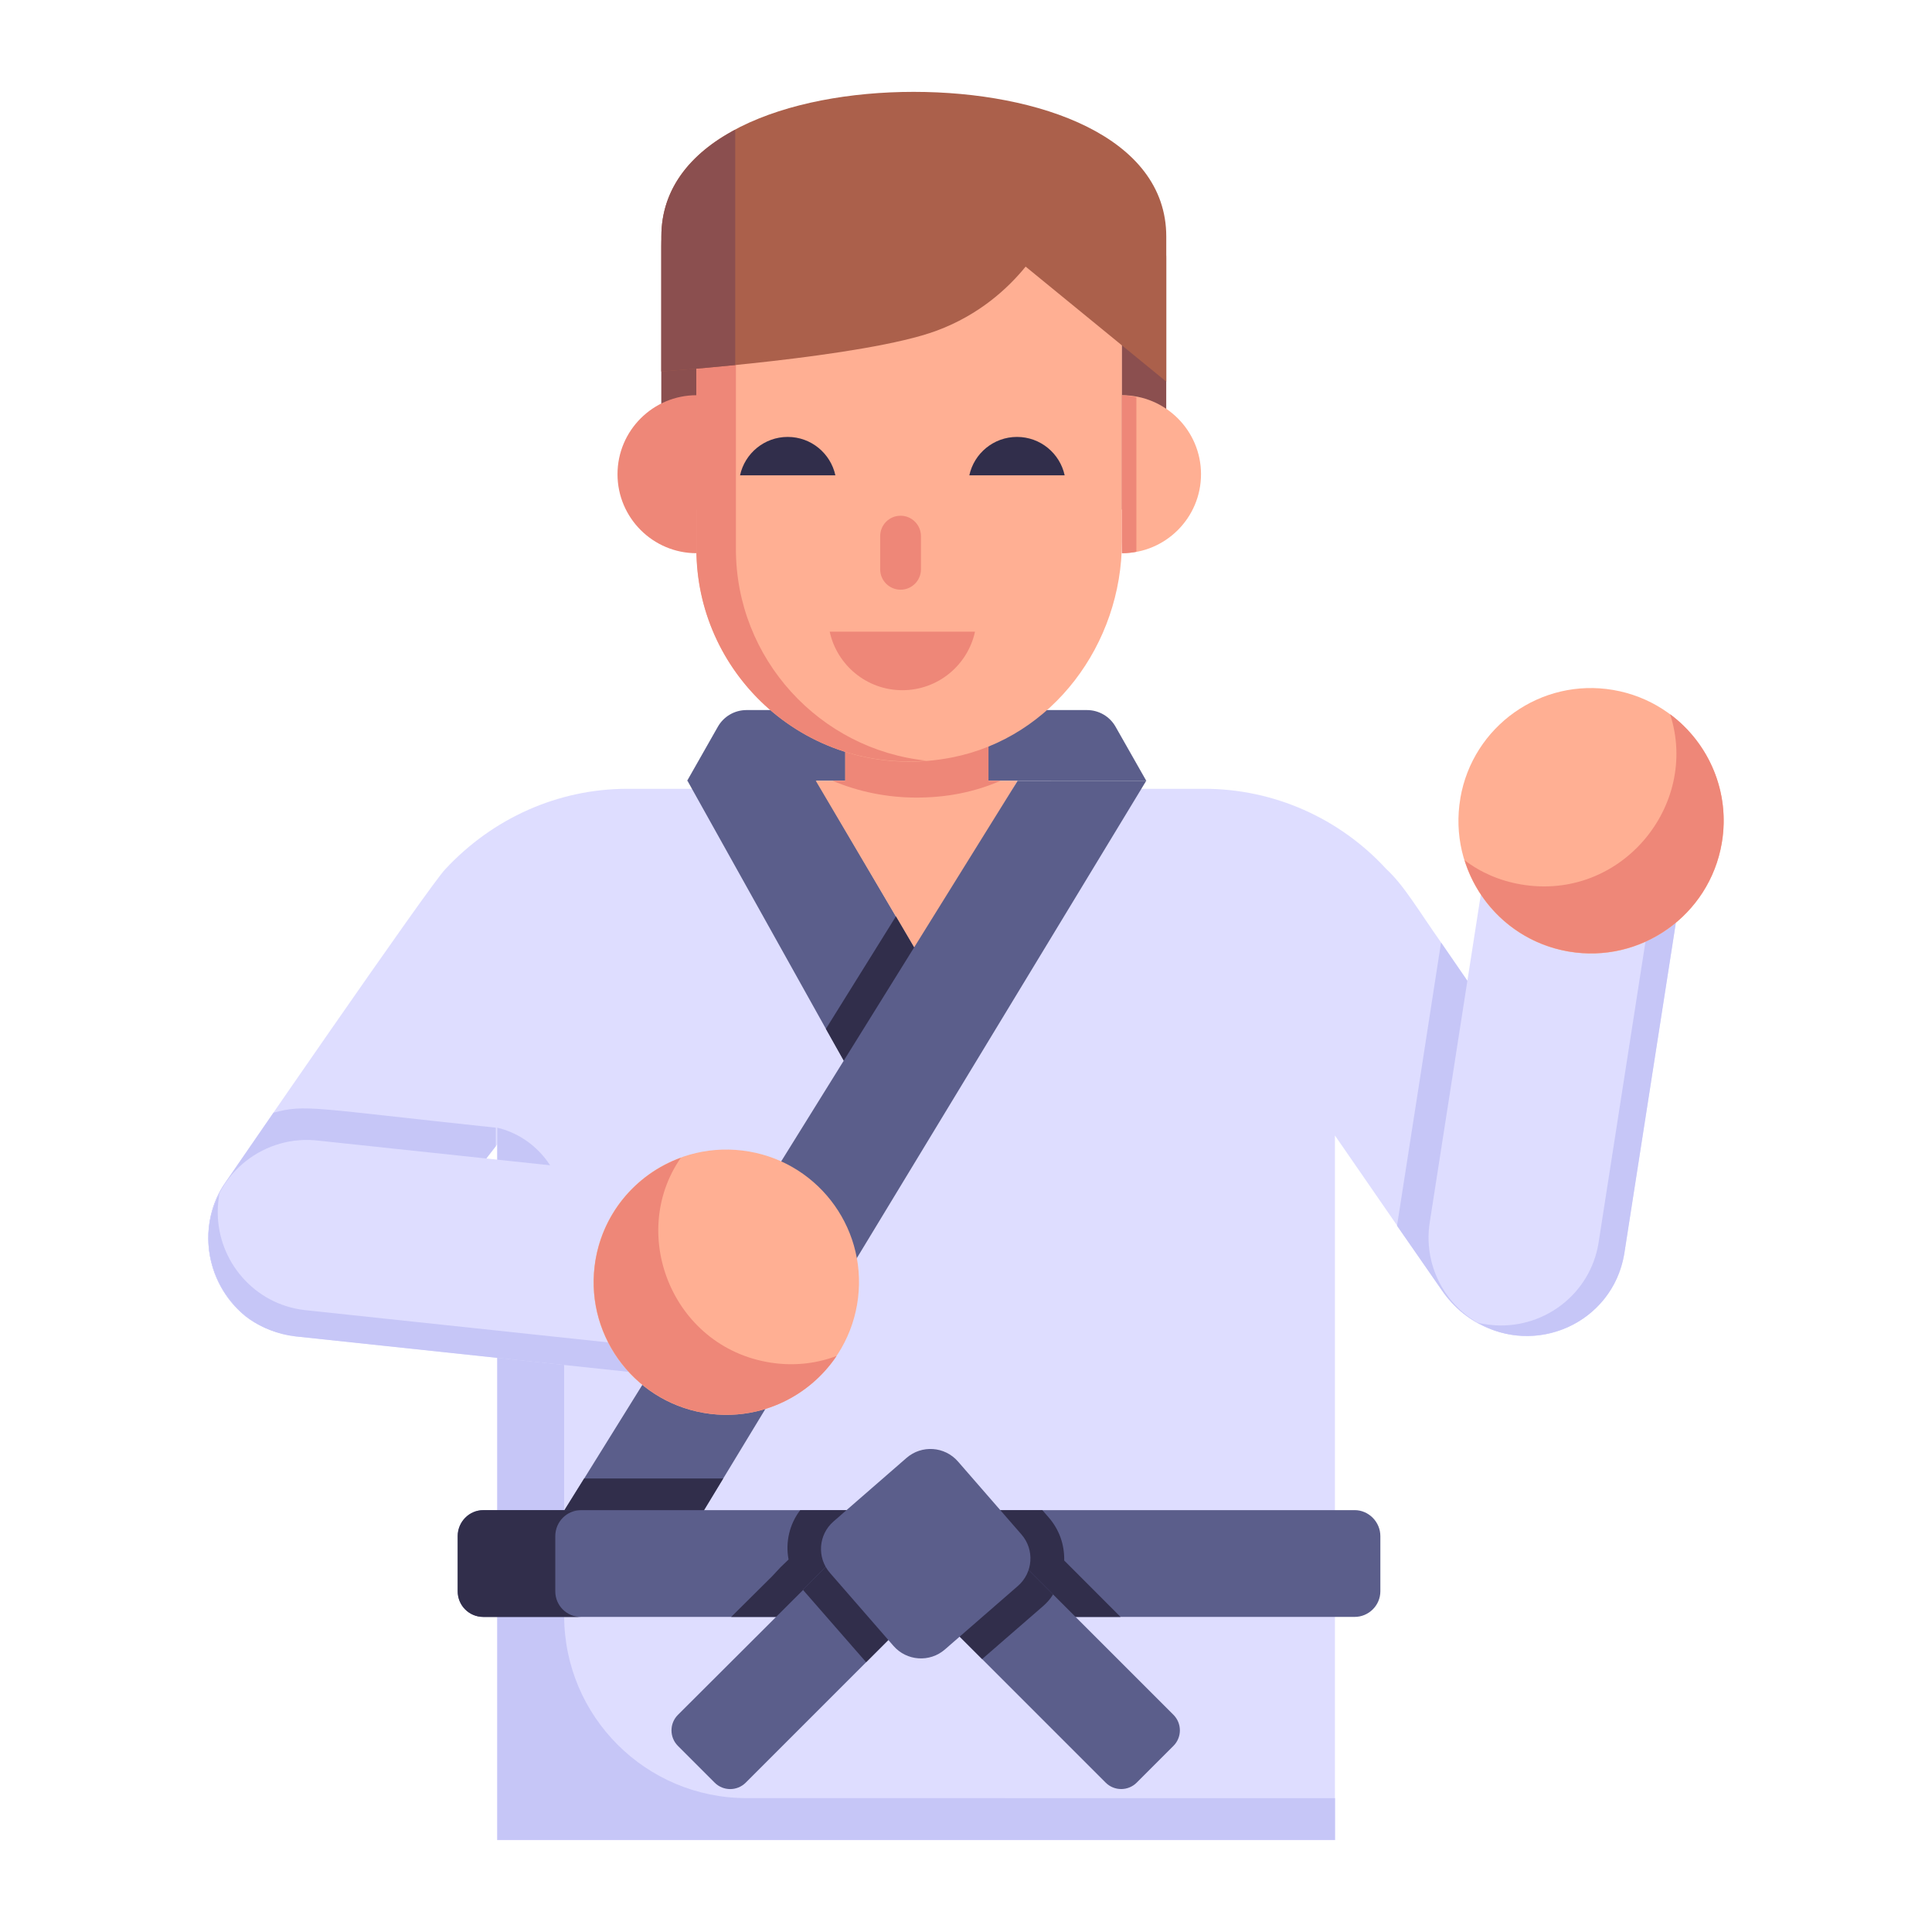
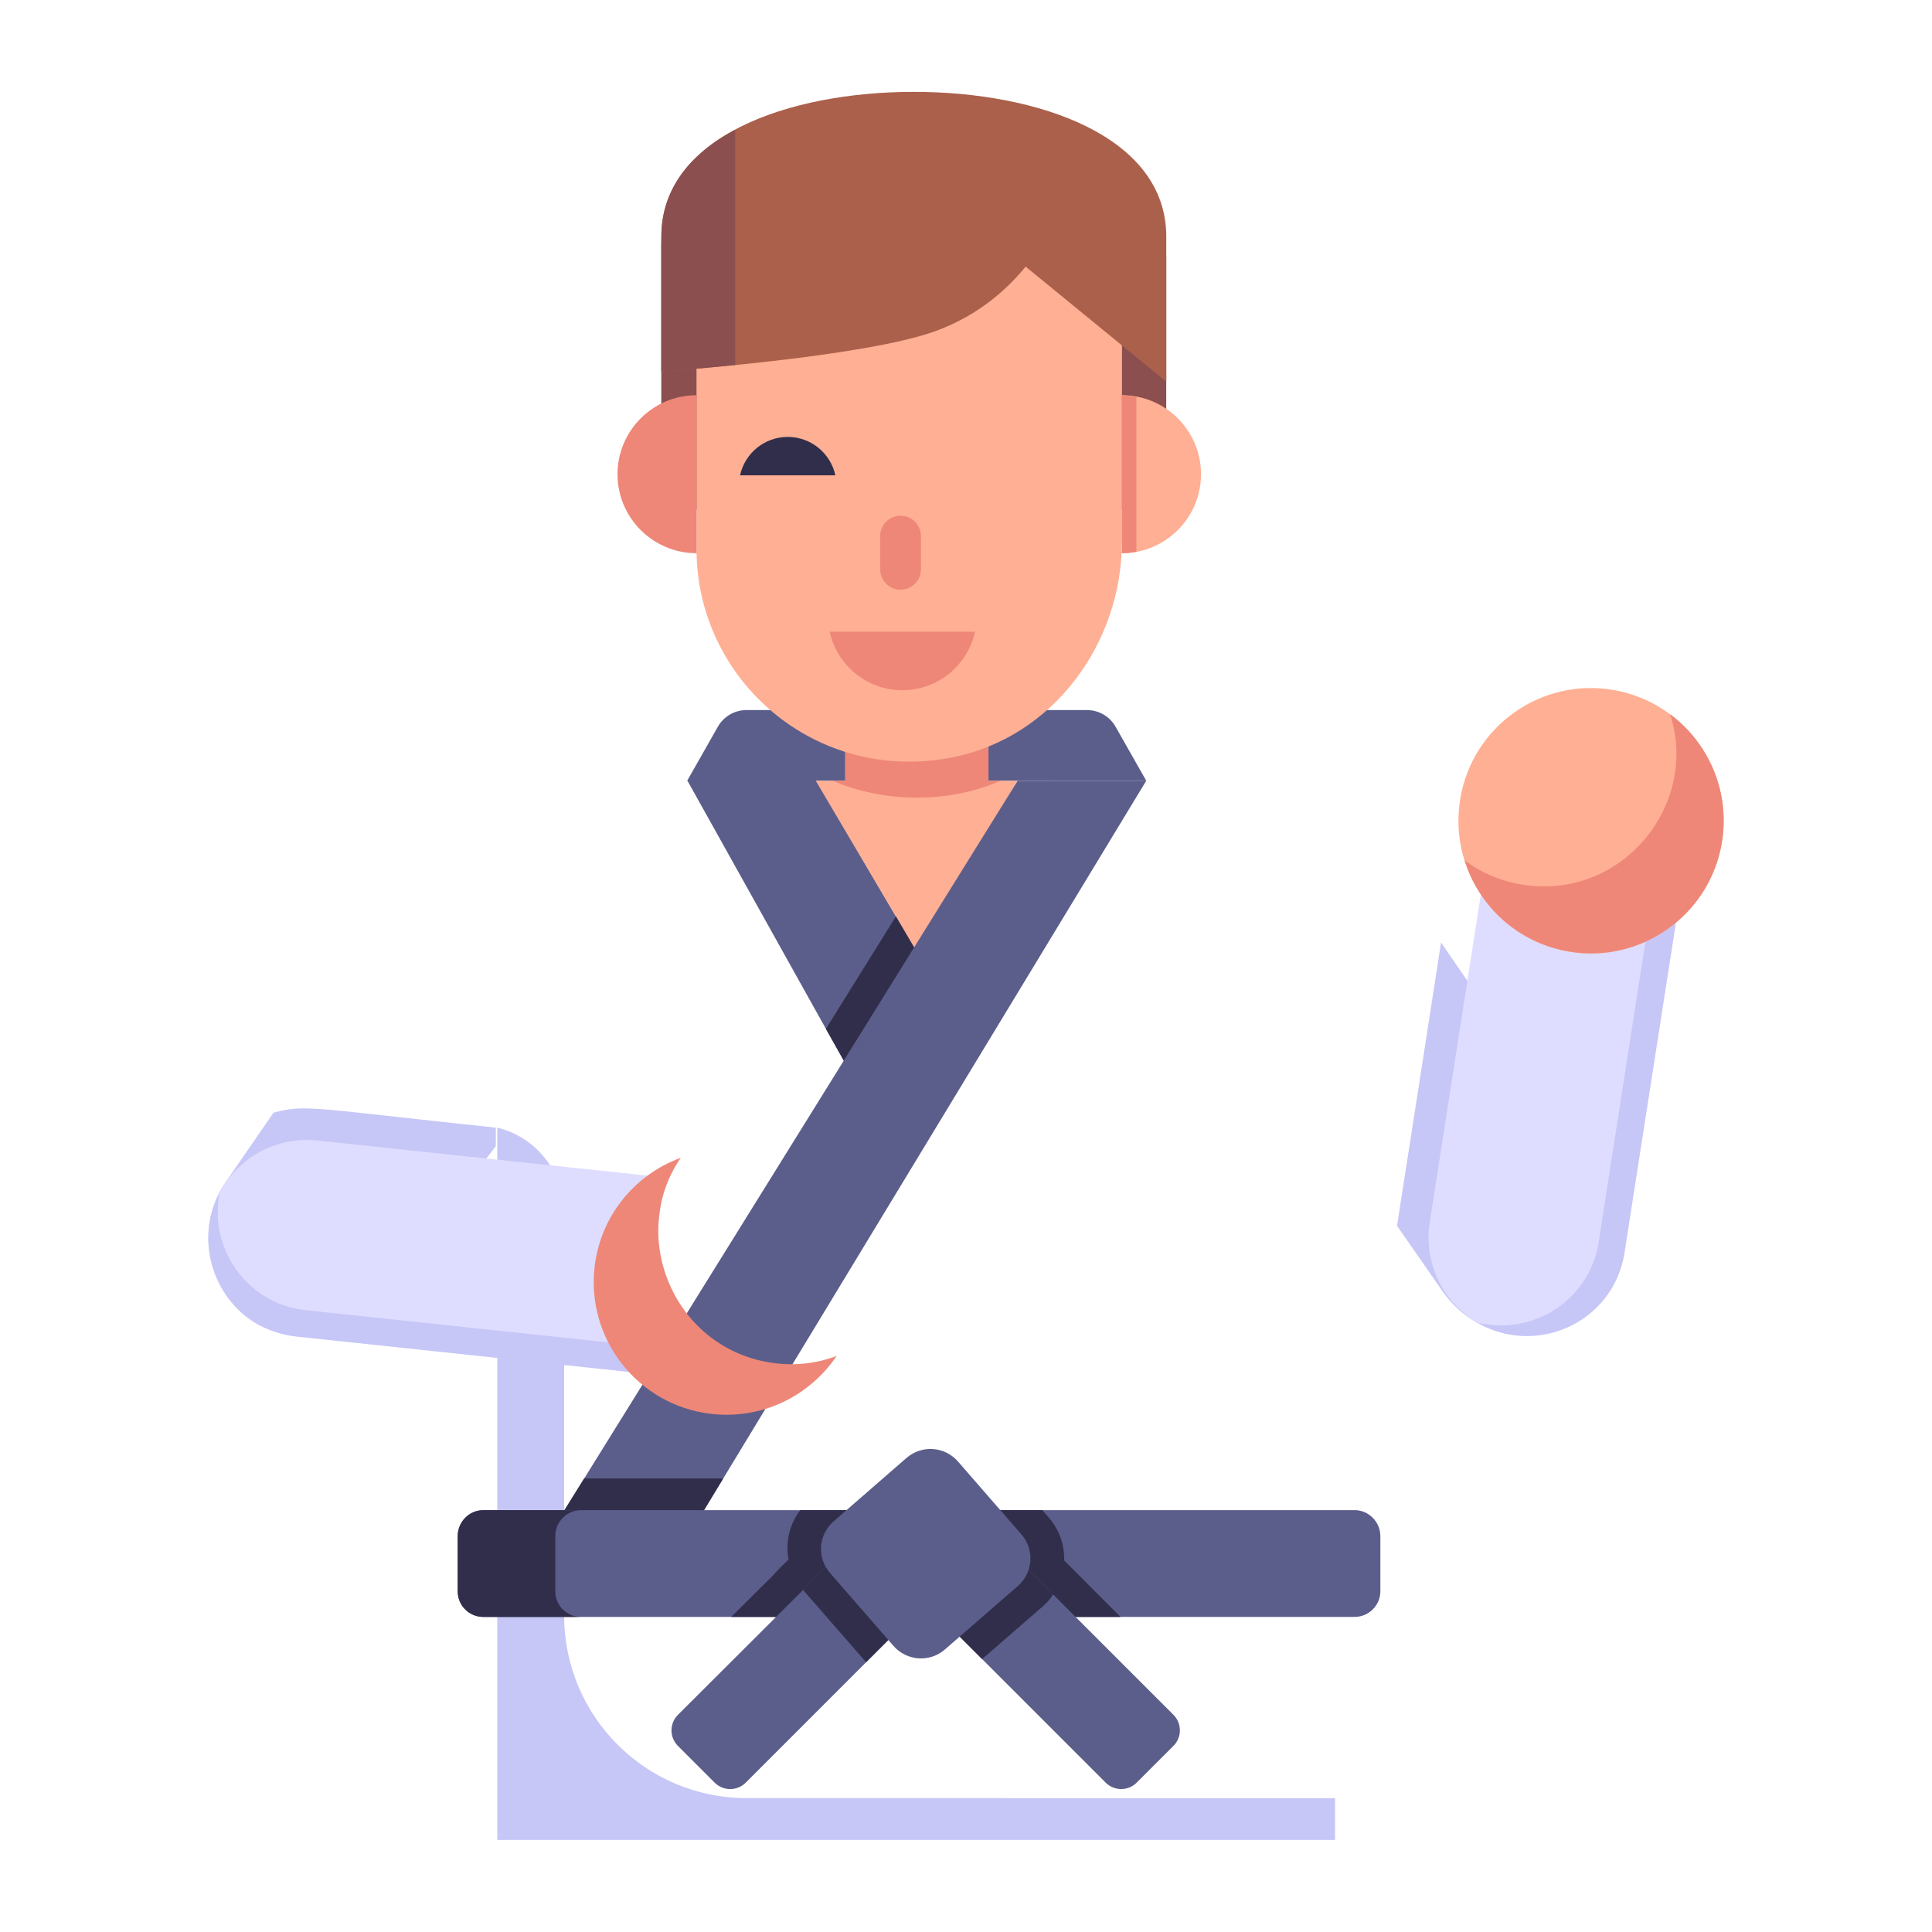
<svg xmlns="http://www.w3.org/2000/svg" id="Layer_1" height="512" viewBox="0 0 53 53" width="512">
  <g id="_x32_3">
    <g>
      <g>
        <g>
          <g>
-             <path d="m44.513 34.461c-.477 2.454-3.593 2.938-4.963.93-.069-.1-3.122-4.521-2.929-4.242v19.331h-22.982v-19.088l-.895 1.156-2.025 2.842c-.887 1.286-2.738 1.678-3.981.721-1.159-.946-1.326-2.589-.548-3.685.07-.102 5.641-8.212 6.032-8.588 1.295-1.391 3.086-2.199 4.989-2.199h15.828c1.904 0 3.711.808 4.989 2.199.492.454.869 1.118 1.504 2.017l4.52 6.571c.443.6.574 1.339.461 2.034z" fill="#deddff" />
-           </g>
+             </g>
        </g>
      </g>
    </g>
    <g>
      <g>
        <g>
          <g>
            <path d="m44.141 32.578v2.822c.182-.292.309-.611.373-.939.104-.64-.011-1.311-.373-1.882z" fill="#deddff" />
          </g>
        </g>
      </g>
    </g>
    <g>
      <g>
        <g>
          <g>
            <path d="m36.624 49.328v1.147h-22.982v-19.54c1.075.26 1.834 1.233 1.834 2.338v11.049c0 2.764 2.241 5.005 5.005 5.005z" fill="#c6c6f7" />
          </g>
        </g>
      </g>
    </g>
    <g>
      <path d="m29.818 19.479h-9.34c-.325 0-.625.175-.785.457l-.843 1.484h12.596l-.843-1.484c-.16-.283-.46-.457-.785-.457z" fill="#5b5e8b" />
    </g>
    <g>
      <path d="m25.134 26.086-1.964 3.051-.513-.913-3.798-6.806 3.164-.635 2.555 4.355z" fill="#5b5e8b" />
    </g>
    <g>
      <path d="m27.915 21.419-2.781 4.668-2.755-4.668h.808v-2.99h3.929v2.99z" fill="#ffaf93" />
    </g>
    <g>
      <path d="m13.6 30.935c-5.065-.536-5.208-.647-6.097-.411l-1.312 1.904c-.775 1.092-.616 2.735.548 3.685 1.243.956 3.094.565 3.981-.721l2.025-2.842.856-1.106v-.508z" fill="#c6c6f7" />
    </g>
    <g>
      <path d="m44.513 34.461c-.477 2.454-3.593 2.938-4.963.93l-1.226-1.764c.031-.173 1.192-7.667 1.208-7.771l4.52 6.571c.443.6.574 1.339.461 2.034z" fill="#c6c6f7" />
    </g>
    <g>
      <path d="m40.695 24.077-1.467 9.415c-.253 1.471.735 2.869 2.206 3.121h0c1.471.253 2.869-.735 3.121-2.206l1.467-9.415z" fill="#deddff" />
    </g>
    <g>
      <path d="m45.29 24.868.734.123-1.467 9.414c-.325 1.914-2.468 2.802-4.024 1.876.128.043.384.071.518.077 1.346.065 2.566-.876 2.798-2.24z" fill="#c6c6f7" />
    </g>
    <g>
      <g>
        <g>
          <path d="m40.062 21.898c-.34 1.988.989 3.868 2.967 4.207 1.979.34 3.865-.988 4.205-2.976.339-1.98-.998-3.861-2.977-4.201-1.979-.34-3.857.99-4.196 2.97z" fill="#ffaf93" />
        </g>
        <g>
          <path d="m40.178 23.597c.391 1.265 1.462 2.265 2.854 2.504 1.973.339 3.86-.989 4.2-2.972.24-1.402-.355-2.747-1.417-3.537.815 2.499-1.347 5.141-4.092 4.67-.581-.1-1.105-.326-1.546-.665z" fill="#ee8778" />
        </g>
      </g>
    </g>
    <g>
      <path d="m25.134 26.086-1.964 3.051-.513-.913 1.921-3.086z" fill="#312e4b" />
    </g>
    <g>
      <path d="m31.444 21.419-11.604 19.14-1.886 3.112-3.52-.556 1.591-2.555 11.891-19.14z" fill="#5b5e8b" />
    </g>
    <g>
      <path d="m18.222 32.3-9.475-1.008c-1.482-.181-2.83.873-3.011 2.355l-0.0 0c-.181 1.482.874 2.83 2.355 3.011l9.475 1.008z" fill="#deddff" />
    </g>
    <g>
      <path d="m17.655 36.929-.087.739-9.474-1.008c-1.927-.232-2.919-2.329-2.069-3.929-.037.13-.052.387-.052.521 0 1.347 1 2.521 2.373 2.686z" fill="#c6c6f7" />
    </g>
    <g>
      <g>
        <g>
-           <path d="m20.368 31.563c-2.002-.244-3.815 1.175-4.058 3.168-.243 1.993 1.175 3.813 3.177 4.056 1.994.243 3.808-1.184 4.051-3.177.243-1.993-1.176-3.805-3.17-4.047z" fill="#ffaf93" />
-         </g>
+           </g>
        <g>
          <path d="m18.677 31.761c-1.244.452-2.192 1.57-2.363 2.972-.243 1.987 1.175 3.808 3.173 4.051 1.412.172 2.726-.488 3.464-1.587-.52.198-1.096.272-1.682.201-2.784-.339-4.068-3.51-2.592-5.637z" fill="#ee8778" />
        </g>
      </g>
    </g>
    <g>
      <path d="m19.84 40.558-1.886 3.112-3.52-.556 1.591-2.555z" fill="#312e4b" />
    </g>
    <g>
      <g>
        <path d="m37.867 42.14v1.512c0 .391-.322.704-.704.704h-23.903c-.391 0-.704-.313-.704-.704v-1.512c0-.391.313-.713.704-.713h23.903c.382 0.0.704.322.704.713z" fill="#5b5e8b" />
      </g>
    </g>
    <g>
      <g>
        <path d="m15.937 44.357h-2.677c-.391 0-.704-.313-.704-.704v-1.512c0-.391.313-.713.704-.713h2.677c-.391 0-.704.322-.704.713v1.512c0 .391.313.704.704.704z" fill="#312e4b" />
      </g>
    </g>
    <g>
      <path d="m30.74 44.357h-10.682l1.121-1.113.235-.252.217-.209c0-.009 0-.009 0-.009-.087-.469.026-.965.322-1.347h6.641l.174.2c.287.33.435.739.426 1.182z" fill="#312e4b" />
    </g>
    <g>
      <path d="m32.191 47.894-1.008 1.008c-.235.235-.617.235-.852 0l-3.39-3.39-1.547-1.547 1.86-1.86 4.937 4.937c.235.235.235.617 0 .852z" fill="#5b5e8b" />
    </g>
    <g>
      <path d="m25.394 43.966-1.634 1.634-3.303 3.303c-.235.235-.617.235-.852 0l-1.008-1.008c-.235-.235-.235-.617 0-.852l3.433-3.425v-.009l1.504-1.504z" fill="#5b5e8b" />
    </g>
    <g>
      <path d="m23.534 42.105 1.86 1.86-1.634 1.634-1.73-1.982v-.009z" fill="#312e4b" />
    </g>
    <g>
      <path d="m28.889 43.74c-.078.13-.183.243-.296.339l-1.651 1.434-1.547-1.547 1.86-1.86z" fill="#312e4b" />
    </g>
    <g>
      <path d="m27.924 43.507-2.002 1.742c-.417.363-1.049.319-1.412-.098l-1.742-2.002c-.363-.417-.319-1.049.098-1.412l2.002-1.742c.417-.363 1.049-.319 1.412.098l1.742 2.002c.363.417.319 1.049-.098 1.412z" fill="#5b5e8b" />
    </g>
    <g>
      <path d="m18.887 4.859c-.459.5-.746 1.16-.746 1.892v7.225h1.258v-7.363h11.367v7.363h1.227v-6.888s.033-1.095-.759-2.229h-12.347z" fill="#8b4f4f" />
    </g>
    <g>
      <path d="m27.446 21.419c-.356.156-.721.269-1.113.348-.391.078-.791.113-1.191.113-.817 0-1.599-.165-2.303-.461h.348v-2.99h3.929v2.99z" fill="#ee8778" />
    </g>
    <g>
      <path d="m30.777 7.227v7.625c0 2.811-1.898 5.382-4.656 5.926-3.736.737-7.014-2.111-7.014-5.713v-7.838z" fill="#ffaf93" />
    </g>
    <g>
-       <path d="m25.421 20.867c-3.435.291-6.318-2.431-6.318-5.806v-7.835h1.085v7.835c0 3.013 2.3 5.504 5.233 5.806z" fill="#ee8778" />
-     </g>
+       </g>
    <g>
      <path d="m19.107 10.843c.001 0 .001 0.0.002 0v4.333c-.001 0-.001 0-.002 0-1.195 0-2.167-.972-2.167-2.167s.972-2.167 2.167-2.167z" fill="#ee8778" />
    </g>
    <g>
      <g>
        <g>
          <path d="m25.264 14.707v.911c0 .309-.25.559-.559.559-.309 0-.559-.25-.559-.559v-.911c0-.309.25-.559.559-.559.155 0 .294.062.395.164.101.101.164.241.164.395z" fill="#ee8778" />
        </g>
        <g>
          <path d="m22.917 13.04c-.131-.602-.666-1.054-1.308-1.054-.641 0-1.177.451-1.308 1.054z" fill="#312e4b" />
        </g>
        <g>
-           <path d="m29.207 13.04c-.131-.602-.666-1.054-1.308-1.054-.641 0-1.177.451-1.308 1.054z" fill="#312e4b" />
-         </g>
+           </g>
      </g>
      <g>
        <path d="m22.761 17.329c.2.918 1.016 1.605 1.993 1.605.978 0 1.794-.688 1.993-1.605z" fill="#ee8778" />
      </g>
    </g>
    <g>
      <path d="m30.78 10.843c-.001 0-.001 0-.002 0v4.333c.001 0 .001 0.0.002 0 1.195 0 2.167-.972 2.167-2.167s-.972-2.167-2.167-2.167z" fill="#ffaf93" />
    </g>
    <g>
      <path d="m31.174 10.891c-.13-.024-.26-.047-.396-.047v4.332c.137 0 .267-.015.396-.04z" fill="#ee8778" />
    </g>
    <g>
      <g>
        <path d="m18.143 6.489v3.702s5.588-.388 7.55-1.119c1.175-.435 1.962-1.166 2.443-1.758l3.858 3.155v-3.98c0-2.739-3.479-3.969-6.93-3.969-3.442 0-6.921 1.231-6.921 3.969z" fill="#ab604b" />
      </g>
    </g>
    <g>
      <g>
        <path d="m20.169 3.558c-1.217.65-2.026 1.615-2.026 2.931v3.702s.863-.061 2.026-.177z" fill="#8b4f4f" />
      </g>
    </g>
  </g>
</svg>